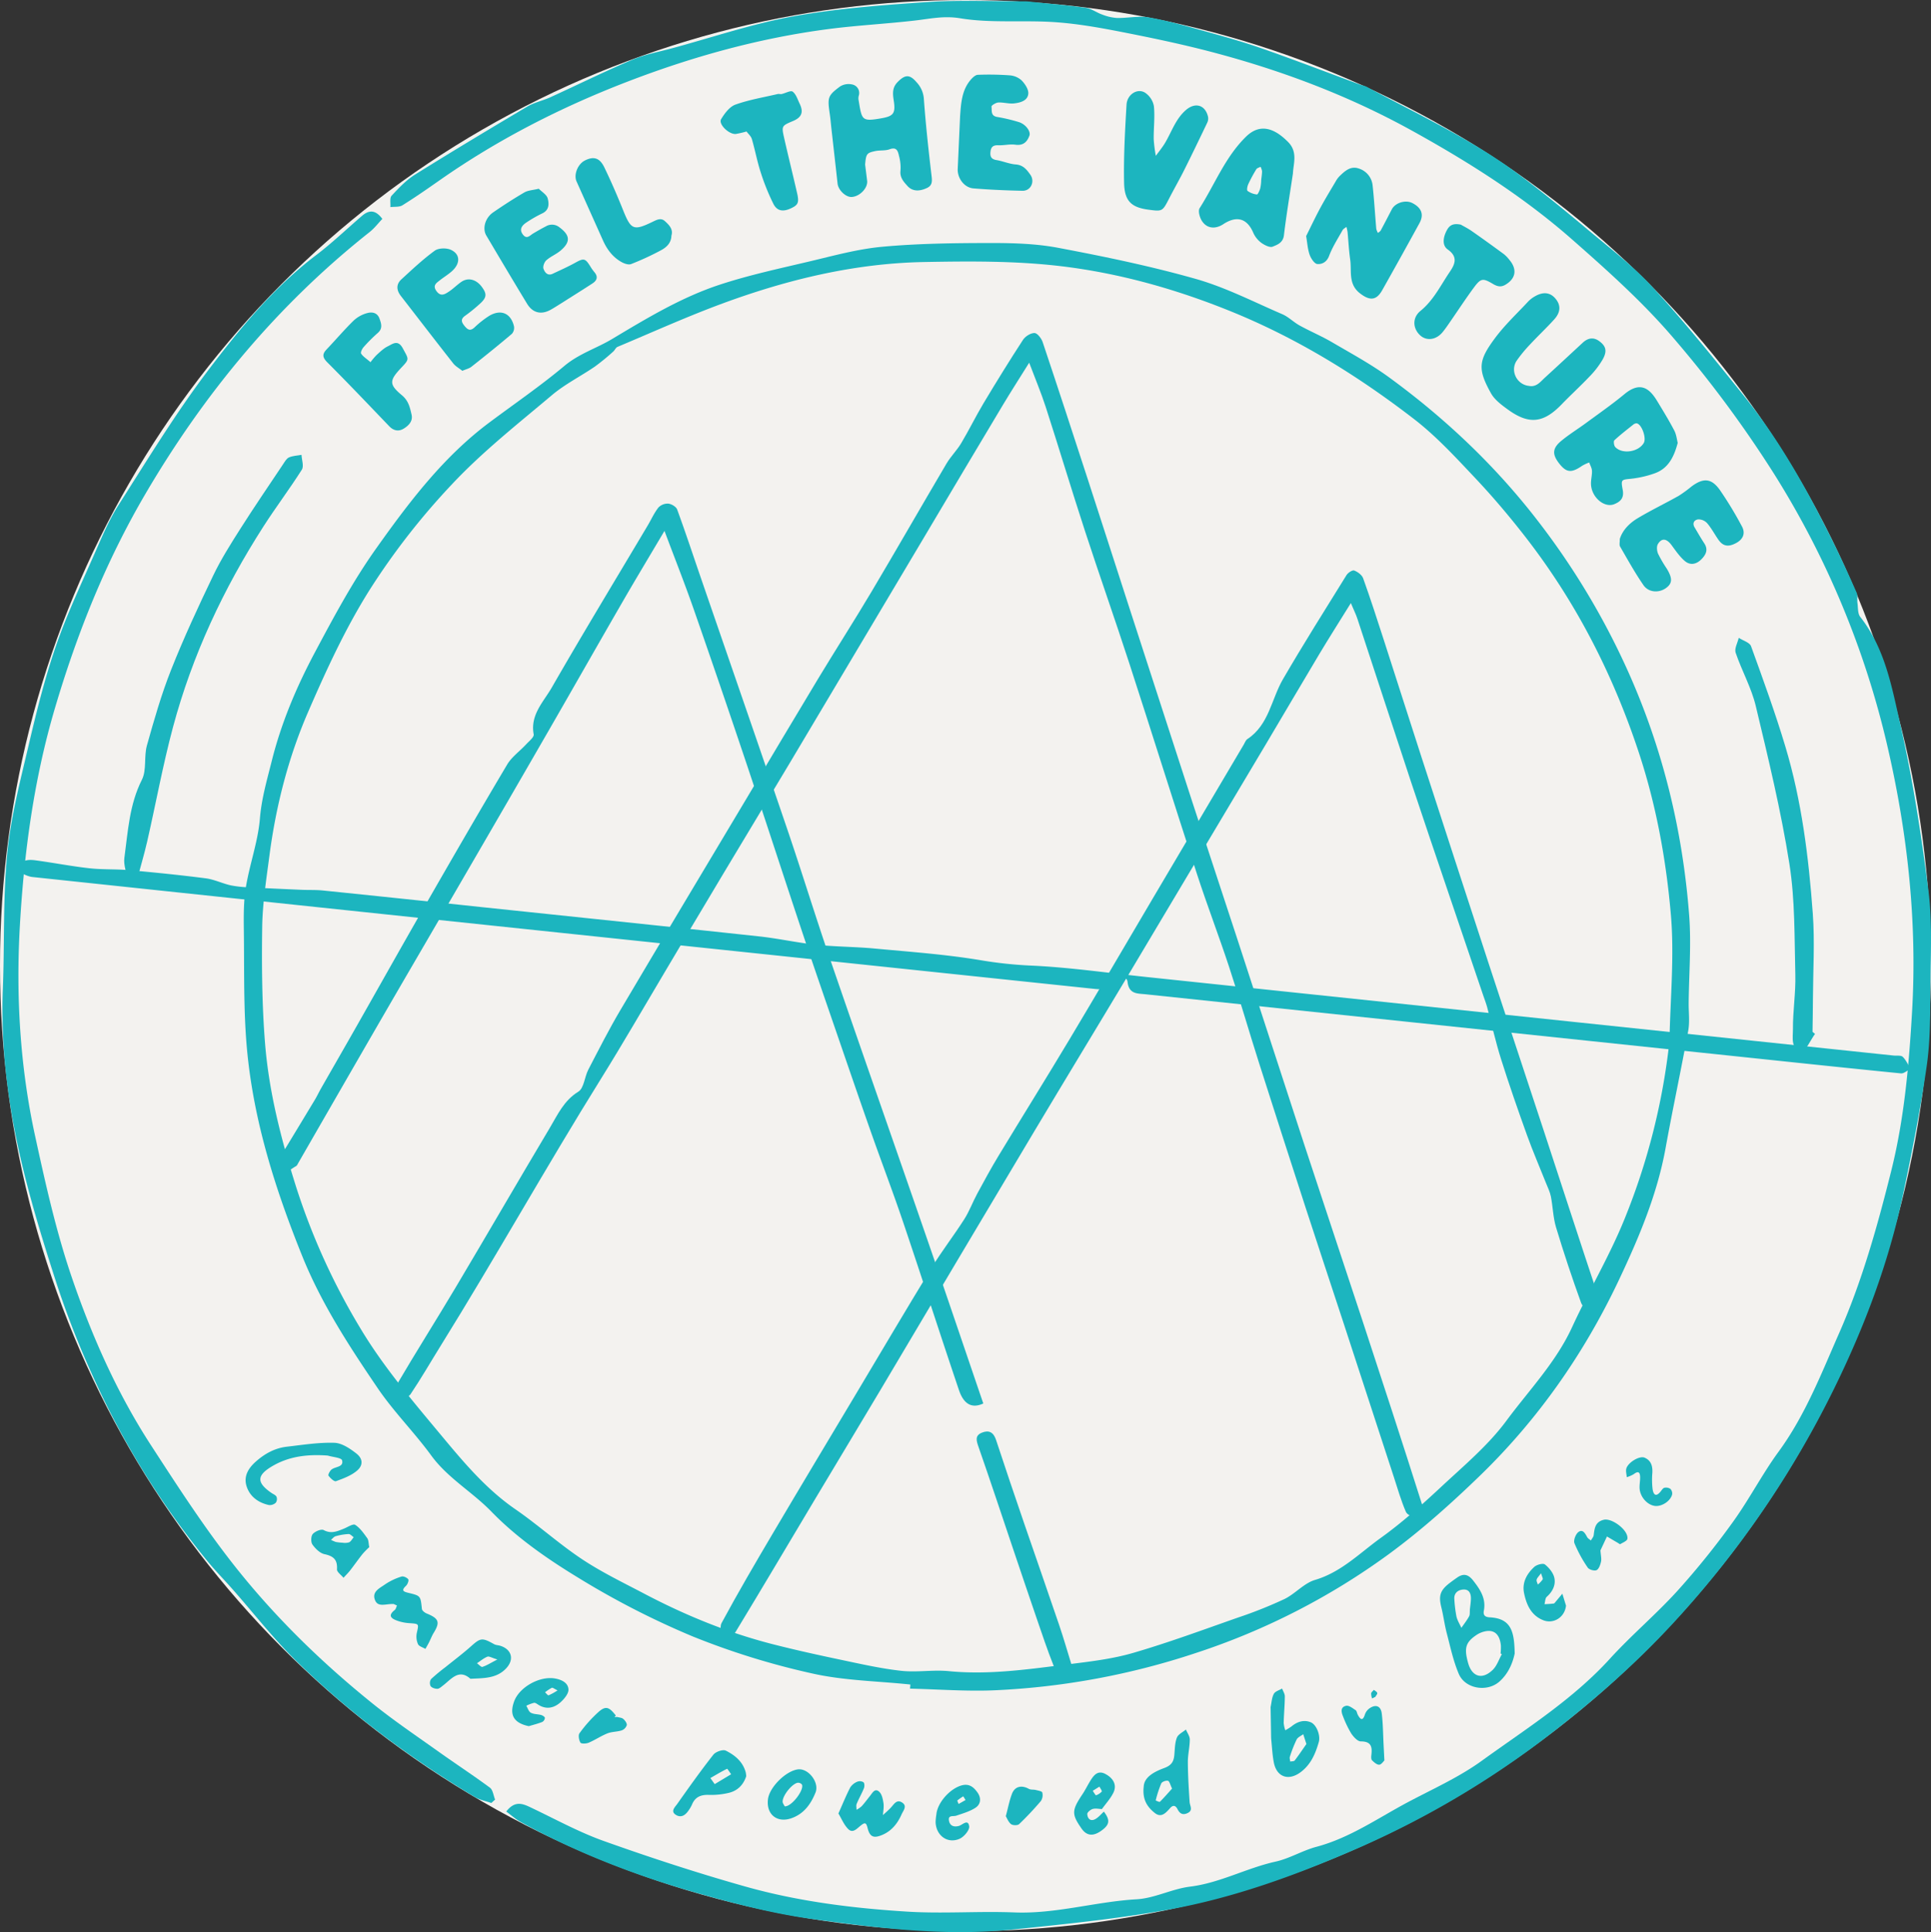
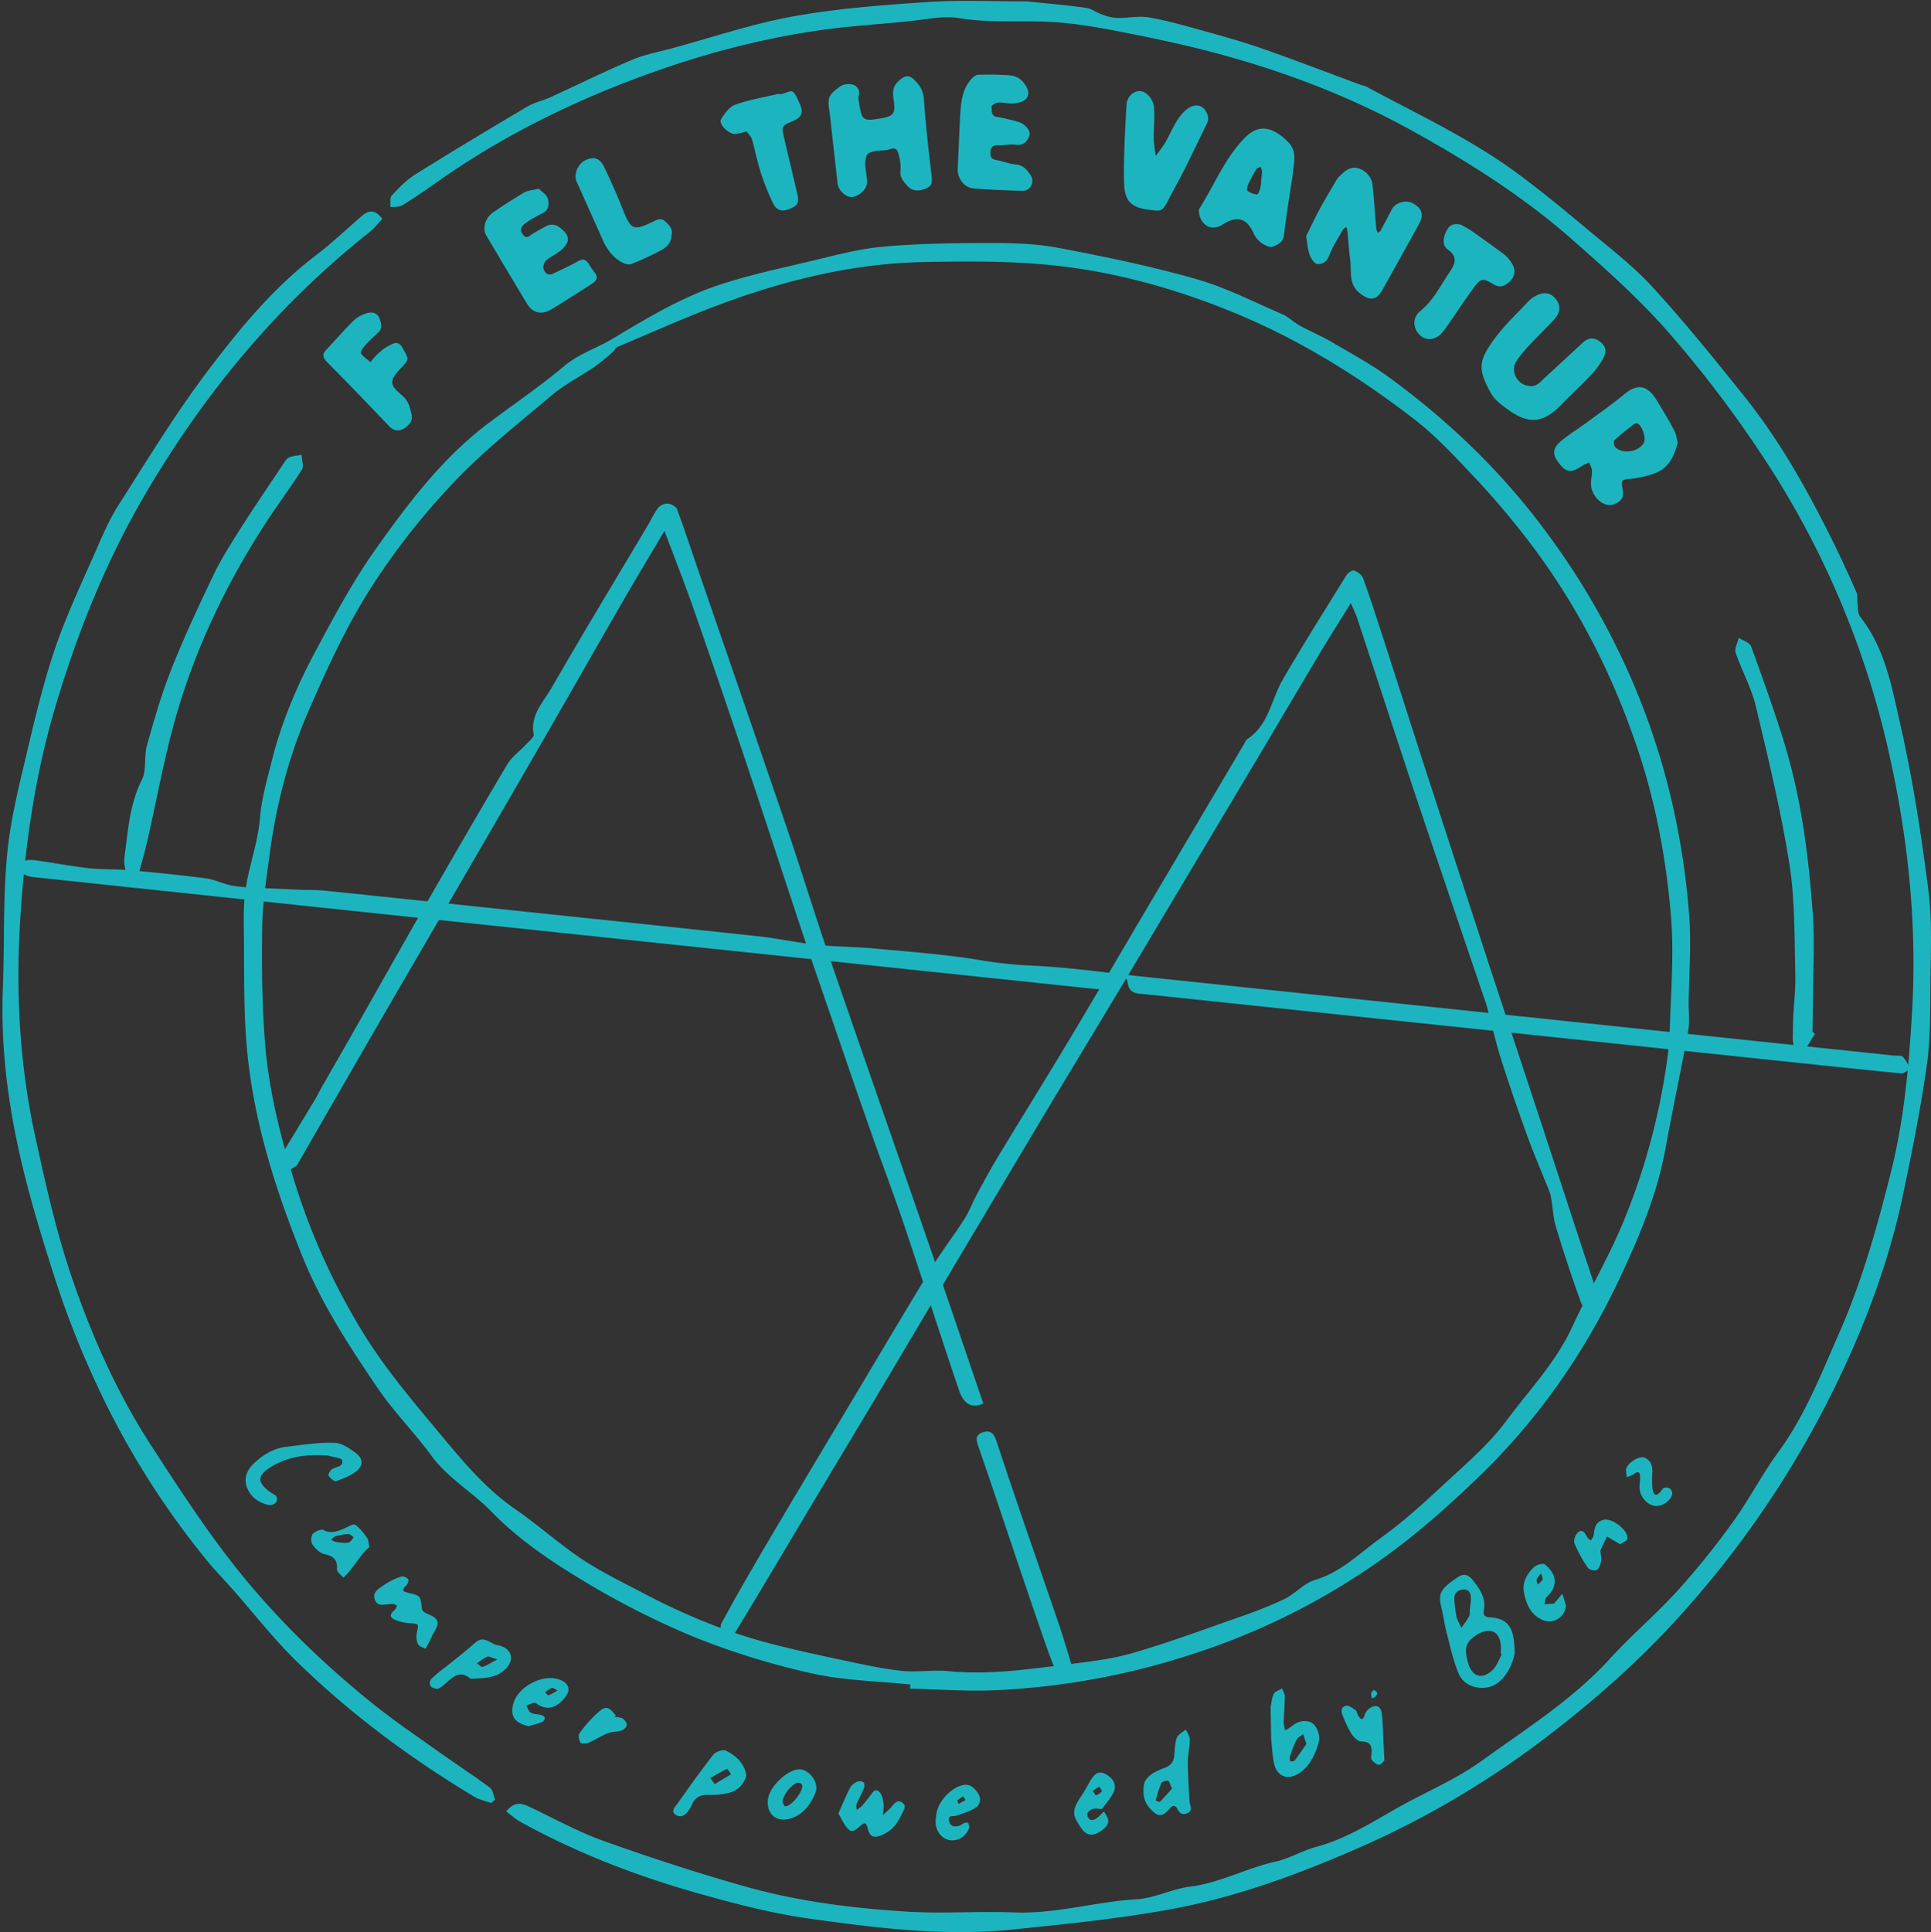
<svg xmlns="http://www.w3.org/2000/svg" id="Ebene_1" data-name="Ebene 1" viewBox="0 0 1100 1100.5">
  <rect x="0" y="0" width="1100" height="1100.5" fill="#333333" stroke="none" />
  <defs>
    <style>.cls-1{fill:none;}.cls-2{fill:#f3f2ef;}.cls-3{clip-path:url(#clip-path);}.cls-4{fill:#1cb5bf;}</style>
    <clipPath id="clip-path" transform="translate(-1 -1.5)">
      <rect class="cls-1" x="2.395" y="2" width="1098.605" height="1100" />
    </clipPath>
  </defs>
-   <circle class="cls-2" cx="550" cy="550" r="550" />
  <g class="cls-3">
    <path class="cls-4" d="M952.024,594.491c.43-23.959,2.843-48.086.807-71.833-2.708-31.552-8.4-62.807-18.494-93.194-14.757-44.408-35.766-85.333-64.459-122.236-9.023-11.6-18.552-22.879-28.642-33.561-11.038-11.688-22.066-23.71-34.729-33.475-32.074-24.735-66.38-45.927-104.146-61.268-31.365-12.742-63.822-21.879-97.22-25.838-25.661-3.039-51.837-2.828-77.755-2.346-39.452.736-77.506,9.9-114.395,23.465-20.361,7.486-40.179,16.453-60.2,24.857-1.034.432-1.574,1.932-2.515,2.732a130.236,130.236,0,0,1-10.422,8.517c-8.09,5.539-17.036,10-24.476,16.279-19.337,16.3-39.388,32.1-56.643,50.453a401.407,401.407,0,0,0-47.175,60.442c-13.8,21.935-24.783,45.85-35.119,69.711-11.3,26.081-18.309,53.676-22,81.953-1.758,13.461-3.9,26.986-4.088,40.5-.3,22.058-.123,44.213,1.64,66.184,2.233,27.786,9.192,54.7,17.583,81.364a379.036,379.036,0,0,0,37.045,81.442c12.789,21.278,29.172,40.535,45.141,59.709,12.9,15.487,25.854,31.116,42.82,42.807,13,8.959,24.8,19.684,37.931,28.415,11.234,7.465,23.523,13.378,35.5,19.68,23.348,12.283,47.659,22.241,73.255,28.786,12.893,3.294,25.906,6.158,38.931,8.9,11.329,2.383,22.683,4.968,34.162,6.238,8.931.991,18.15-.687,27.105.193,22.984,2.264,45.565-1.119,68.18-3.922,12.381-1.534,24.959-3.006,36.873-6.474,20.181-5.88,39.95-13.194,59.8-20.159a250.269,250.269,0,0,0,26.3-10.48c6.177-2.987,11.164-9.059,17.515-10.936,14.948-4.423,25.422-15.3,37.367-23.876,12.225-8.78,23.542-18.941,34.576-29.224,12.878-12,26.691-23.557,37.051-37.563,12.866-17.39,28.157-33.181,37.41-53.275,9.606-20.861,21.465-40.759,30.037-62.007a376.588,376.588,0,0,0,25.446-100.961M519.6,960.98c-18.729-1.969-37.854-2.205-56.093-6.339a428.41,428.41,0,0,1-68.088-21.128,471.874,471.874,0,0,1-65.45-33.625c-17.5-10.657-34.831-22.744-48.994-37.342C270,851.232,256.062,843.43,246.628,830.5c-9.593-13.148-21.29-24.8-30.417-38.235-16.23-23.888-32.074-48.141-42.964-75.127-15.338-38-27.759-76.939-31.543-117.9-2.073-22.431-1.491-45.12-1.8-67.695-.114-8.321-.157-16.782,1.2-24.943,2.165-13.077,6.885-25.845,7.958-38.953.933-11.393,4.036-21.91,6.754-32.763,5.452-21.787,14.15-42.28,24.624-61.921,10.7-20.076,21.529-40.317,34.658-58.813,18.718-26.369,38.321-52.361,64.7-72.035,14.307-10.673,29.077-20.8,42.746-32.233,8.3-6.947,18.272-9.986,27.1-15.27,19.8-11.848,39.517-23.787,61.451-30.991,16.54-5.432,33.678-9.118,50.653-13.127,13.813-3.263,27.666-7.13,41.712-8.43,20.19-1.865,40.575-2.113,60.878-2.147,13.133-.022,26.513.288,39.354,2.714,26.339,4.978,52.69,10.421,78.451,17.724,16.969,4.808,32.972,13.077,49.282,20.088,3.564,1.533,6.456,4.557,9.9,6.449,6.066,3.337,12.5,6.039,18.463,9.529,10.988,6.431,22.265,12.541,32.518,20.021,31.5,22.989,59.7,49.554,83.692,80.407a424.03,424.03,0,0,1,52.131,86.41c20.024,44.436,31.374,91.04,35.1,139.439,1.279,16.592-.105,33.389-.27,50.094-.049,5.285.671,10.707-.261,15.832-4.051,22.277-8.842,44.423-12.872,66.7-4.784,26.452-15.129,50.914-26.476,74.958-19.8,41.952-46.056,79.58-79.393,111.846-16.358,15.835-33.5,31.148-51.836,44.6a393.571,393.571,0,0,1-109.687,56.228,422.764,422.764,0,0,1-114.582,21.3c-16.1.718-32.285-.561-48.432-.932q.087-1.174.174-2.35" transform="translate(-1 -1.5)" />
    <path class="cls-4" d="M73.933,503.093c-.763-4.318-2.646-8.789-2.085-12.93,2.049-15.067,2.812-30.346,9.98-44.519,2.812-5.566,1.091-13.236,2.861-19.548,4.085-14.565,8.268-29.191,13.838-43.225,7.2-18.162,15.463-35.934,23.921-53.56,4.46-9.292,10.038-18.091,15.58-26.813,7.839-12.338,16.1-24.41,24.219-36.564.96-1.438,1.951-3.266,3.377-3.9,2.171-.954,4.735-1.015,7.131-1.457.134,2.85,1.45,6.45.2,8.422-6.937,10.946-14.785,21.315-21.793,32.221-22.836,35.545-40.63,73.492-51.588,114.336-5.763,21.487-9.747,43.449-14.709,65.156-1.736,7.591-3.987,15.065-6,22.591q-2.466-.105-4.932-.215" transform="translate(-1 -1.5)" />
    <path class="cls-4" d="M1034.93,590.383c-2.5,3.441-5.41,10.014-7.422,9.75-6.671-.874-5.125-7.839-5.156-12.372-.076-10.354,1.632-20.732,1.365-31.067-.549-21.1-.107-42.464-3.386-63.2-4.778-30.23-12.037-60.1-19.158-89.9-2.491-10.415-7.987-20.082-11.455-30.313-.8-2.353,1.1-5.616,1.763-8.462,2.411,1.555,6.229,2.6,7.008,4.745,6.87,18.944,13.77,37.915,19.567,57.209,9.305,30.985,13.264,63.012,15.613,95.144,1.175,16.046.147,32.252.077,48.383-.028,6.309-.153,12.614-.233,18.923q.708.585,1.417,1.159" transform="translate(-1 -1.5)" />
    <path class="cls-4" d="M493.81,95.213c.285,2.285.733,5.763,1.153,9.244.491,4.054-4.073,8.891-8.688,9.234-3.414.258-7.738-3.855-8.149-7.609-1.141-10.452-2.337-20.9-3.512-31.346-.306-2.736-.521-5.484-.92-8.207-1.389-9.5-1.23-10.514,5.864-15.789a9.191,9.191,0,0,1,6.729-1.159,4.944,4.944,0,0,1,3.938,6.348,6.1,6.1,0,0,0-.178,2.276c1.953,11.578,1.589,12.654,12.767,10.719,7.036-1.218,8.468-2.668,7.318-10.087-.6-3.907-.963-7.336,2.125-10.523,4.294-4.431,6.977-4.554,10.866.031a15.3,15.3,0,0,1,4.153,9.372c1.055,14.734,2.668,29.433,4.41,44.108.368,3.11.353,5.367-2.7,6.781-4.57,2.119-8.385,1.8-11.05-1.177-2.177-2.433-4.392-4.782-3.981-8.646a24.566,24.566,0,0,0-.766-8.2c-.614-2.542-1.065-5.664-5.426-4.057-2.5.923-5.48.46-8.158,1.024-4.891,1.034-5.244,1.592-5.793,7.661" transform="translate(-1 -1.5)" />
    <path class="cls-4" d="M745.062,135.95c2.625-5.251,5.186-10.695,8.035-15.985,2.745-5.091,5.772-10.032,8.713-15.012a14.193,14.193,0,0,1,2.205-3.058c3.15-3.03,6.456-6.161,11.335-4.306a11.248,11.248,0,0,1,7.572,9.566c.9,8.213,1.362,16.472,2.08,24.707a8.352,8.352,0,0,0,.966,2.327c.54-.481,1.267-.861,1.589-1.463,2.146-3.968,4.213-7.98,6.29-11.985,1.959-3.781,7.839-5.582,11.731-3.57,5.238,2.7,6.7,6.539,4.014,11.449q-10.5,19.183-21.238,38.229c-3.407,6.017-7.207,5.916-12.59,1.769-6.915-5.327-4.661-12.7-5.63-19.358-.755-5.192-.985-10.461-1.5-15.693a22.63,22.63,0,0,0-.647-2.837c-.745.622-1.754,1.1-2.2,1.892-2.684,4.821-5.744,9.526-7.67,14.651-1.35,3.591-4.1,4.833-6.7,4.612-1.647-.138-3.647-3.189-4.389-5.321-1.138-3.257-1.331-6.848-1.978-10.614" transform="translate(-1 -1.5)" />
    <path class="cls-4" d="M933.145,242.61a4.353,4.353,0,0,0-1.407.469c-3.757,3-7.585,5.931-11.1,9.195-.58.536-.261,3.067.5,3.858,4.024,4.223,13.059,2.864,16.187-2.227,1.794-2.916-1.263-11.191-4.174-11.295m23.569,11.133c-2.2,8.375-5.6,14.748-13.3,17.42a59.208,59.208,0,0,1-13.135,3.011c-5.619.586-6.036.307-4.907,6.312.852,4.539-1.068,6.627-4.735,8.155-5.671,2.361-13.053-3.822-13.329-11.381-.092-2.525.665-5.082.555-7.6-.071-1.6-1.024-3.159-1.579-4.735a25.088,25.088,0,0,0-3.938,1.83c-6.134,4.245-9,4.024-13.084-1.171-4.112-5.235-4.036-8.7,1.117-12.973,4.459-3.7,9.452-6.753,14.135-10.2,7.342-5.407,14.853-10.618,21.867-16.43,8.958-7.425,14.221-3.278,18.493,3.739,3.4,5.578,6.812,11.163,9.848,16.938,1.236,2.352,1.5,5.22,1.993,7.082" transform="translate(-1 -1.5)" />
    <path class="cls-4" d="M872.02,221.314c4.227.791,6.447-2.34,9.014-4.689,7.216-6.6,14.381-13.261,21.557-19.907,2.993-2.773,6.232-3.334,9.575-.8,3.791,2.871,4.444,5.68,1.7,10.5a49.909,49.909,0,0,1-7.278,9.434c-5.2,5.484-10.808,10.593-16.061,16.034-10.262,10.614-18.49,11.6-30.479,2.932-3.625-2.623-7.615-5.567-9.713-9.327-7.75-13.887-7.148-18.757,2.466-31.626,5.536-7.409,12.409-13.828,18.742-20.634a16.4,16.4,0,0,1,3.6-2.812c4.693-2.8,8.671-2.466,11.655.856,3.4,3.781,3.416,7.915-.457,12.188-4.4,4.851-9.2,9.344-13.657,14.144a78.2,78.2,0,0,0-7.677,9.3c-3.907,5.8.08,13.727,7.014,14.4" transform="translate(-1 -1.5)" />
    <path class="cls-4" d="M719.449,104.275a.051.051,0,0,1-.021,0c.184-1.754.488-3.505.5-5.26a8.213,8.213,0,0,0-.844-2.518c-.828.458-2,.709-2.422,1.408a83.483,83.483,0,0,0-4.6,8.551c-.524,1.144-.926,3.373-.383,3.781a10.927,10.927,0,0,0,5.321,2.03c.537.053,1.527-2.189,1.911-3.5a25.208,25.208,0,0,0,.533-4.493m18.083-4.017c-1.831,12.279-3.766,23.737-5.134,35.26-.509,4.263-3.776,5.406-6.428,6.477-1.663.668-4.72-.917-6.573-2.279a14.427,14.427,0,0,1-4.49-5.71c-3.49-8.091-9.372-9.857-17.07-4.806-4.705,3.085-9.612,2.45-12.356-2.193-1.138-1.929-2.061-5.425-1.1-6.94,8.7-13.63,14.524-29.065,26.43-40.722,8.925-8.738,17.619-3.4,24,3.069,5.588,5.668,2.969,12.265,2.715,17.844" transform="translate(-1 -1.5)" />
-     <path class="cls-4" d="M264.37,212.712c-1.843-1.469-3.868-2.551-5.168-4.2-10.022-12.752-19.9-25.621-29.841-38.435-2.561-3.293-2.794-6.639.316-9.488,6.143-5.634,12.243-11.388,18.954-16.283,2.14-1.561,6.649-1.677,9.194-.521,5.382,2.454,5.5,7.652.81,12-2.169,2-4.772,3.533-7.1,5.382-1.972,1.564-4.226,2.92-1.9,6.131,2.445,3.377,4.819,1.791,7.082.3,2.481-1.637,4.594-3.824,7.045-5.52,3.879-2.681,8.489-1.5,11.675,2.782,3.153,4.238,2.871,6.271-1.607,10.154a90.481,90.481,0,0,1-7.71,6.223c-2.95,2.039-2.288,3.757-.347,6.094,1.8,2.159,3.2,2.769,5.5.69a54.625,54.625,0,0,1,8.376-6.6c6.668-3.975,12.366-1.552,14.138,5.916a5.134,5.134,0,0,1-1.171,4.293c-7.566,6.407-15.292,12.624-23.069,18.77-1.285,1.015-3.073,1.4-5.183,2.315" transform="translate(-1 -1.5)" />
-     <path class="cls-4" d="M923.713,308.523c1.622-5.18,5.6-9.118,10.378-11.964,7.55-4.5,15.5-8.324,23.17-12.633a73.274,73.274,0,0,0,7.367-5.37c6.695-4.965,11.274-4.732,16.083,2.012a211.151,211.151,0,0,1,12.528,20.662c2.2,3.99.757,7.4-3.171,9.535-4.521,2.453-7.56,1.926-10.225-1.92-2.156-3.113-3.944-6.511-6.38-9.37a6.757,6.757,0,0,0-5.081-2.134c-2.08.23-3.555,2.018-2.064,4.517,1.812,3.034,3.548,6.119,5.492,9.063,2.374,3.6,1.092,6.376-1.551,9.084-2.938,3.009-6.462,3.625-9.511,1.028-2.966-2.531-5.235-5.929-7.593-9.106-2.736-3.68-5.536-4.143-7.714-.555-.822,1.352-.613,3.886.068,5.477a70.88,70.88,0,0,0,4.937,8.489c3.4,5.6,3.285,8.462-.475,11.149-4,2.852-9.86,2.536-12.773-1.7-4.846-7.038-9.014-14.549-13.3-21.958-.556-.96-.139-2.481-.184-4.3" transform="translate(-1 -1.5)" />
    <path class="cls-4" d="M307.92,109c1.733,1.778,4.5,3.355,5.079,5.52.779,2.923.954,6.591-3.009,8.48a73.415,73.415,0,0,0-9.145,5.238c-2.475,1.653-4.3,3.907-1.9,6.953,2.2,2.8,3.94.38,5.8-.718,2.386-1.4,4.781-2.812,7.256-4.057a6.688,6.688,0,0,1,7.689.57c6.076,4.493,6.474,8.274.641,13.249-2.469,2.1-5.674,3.355-8.094,5.5-1.153,1.021-2.091,3.518-1.637,4.833.668,1.932,2.26,4.273,5.229,2.868,4.309-2.036,8.679-3.972,12.847-6.278,4.919-2.72,5.7-2.628,8.753,2.334a26.428,26.428,0,0,0,2.217,3.088c2.193,2.6,1.386,4.714-1.135,6.349-6.124,3.974-12.313,7.851-18.484,11.755-1.7,1.074-3.395,2.147-5.14,3.141-5.456,3.115-10.378,2.048-13.644-3.325-7.833-12.887-15.522-25.86-23.21-38.836-2.359-3.981-.684-10.047,3.885-13.191,5.806-3.993,11.731-7.836,17.816-11.378,2.055-1.193,4.76-1.263,8.179-2.094" transform="translate(-1 -1.5)" />
    <path class="cls-4" d="M547.934,67.437c.537-7.336.976-14.666,6.107-20.591,1.042-1.2,2.625-2.689,4-2.735a161.691,161.691,0,0,1,18.088.3,11.351,11.351,0,0,1,6.772,2.819c1.941,1.981,4.042,5.094,3.874,7.563-.286,4.085-4.536,5.186-8.017,5.6-2.966.352-6.076-.669-9.091-.506-1.4.076-3.959,1.7-3.867,2.315.322,2.178-.6,5.281,3.217,5.913a94.387,94.387,0,0,1,12.433,2.947c3.76,1.169,6.855,5.257,5.969,7.686-1.31,3.588-3.527,5.8-8.011,5.177-3.165-.445-6.5.457-9.734.322-2.889-.123-4.153.9-4.447,3.745-.286,2.757.49,4.195,3.438,4.689,3.7.619,7.277,2.223,10.973,2.493,4.214.313,6.272,2.975,8.308,5.858,2.733,3.87.258,9.219-4.444,9.13-9.323-.178-18.659-.6-27.958-1.349-5.25-.427-9.213-5.8-8.976-11.127q.675-15.126,1.361-30.249" transform="translate(-1 -1.5)" />
    <path class="cls-4" d="M655.274,120.938c-9.617-1.273-13.705-4.738-13.929-15.23-.319-14.841.518-29.728,1.389-44.562.346-5.9,6.2-9.553,10.553-6.848a11.8,11.8,0,0,1,5.036,7.658c.635,6.207-.193,12.549-.107,18.836a81.262,81.262,0,0,0,1.2,9.474c1.766-2.447,3.726-4.784,5.263-7.37,3.8-6.391,6.057-13.746,11.973-18.8,5.3-4.526,10.982-2.791,12.522,3.963a5.488,5.488,0,0,1-.47,3.33c-4.315,9.035-8.66,18.055-13.138,27.01-2.7,5.386-5.708,10.612-8.465,15.967-3.913,7.6-3.867,7.624-11.826,6.572" transform="translate(-1 -1.5)" />
    <path class="cls-4" d="M212.064,207.8a38.554,38.554,0,0,1,3.49-4.122c1.988-1.8,3.993-3.769,6.355-4.919,2.837-1.386,5.793-4.017,8.584,1.2,3.334,6.226,3.883,5.932-.742,10.823-6.956,7.355-7.312,9.6.175,15.822,3.827,3.184,4.594,7,5.526,11.053.868,3.776-1.7,6.275-4.487,7.987-2.812,1.723-5.719,1.251-8.2-1.331-11.669-12.167-23.286-24.391-35.2-36.312-2.794-2.8-3.2-4.668-.512-7.49,5.183-5.443,10.053-11.2,15.429-16.444a18.23,18.23,0,0,1,7.842-4.276c2.6-.683,5.606-.291,6.855,3.175,1.079,2.984,1.923,5.676-1.046,8.243a88.447,88.447,0,0,0-8,8c-.858.963-1.849,2.987-1.417,3.689.991,1.608,2.819,2.7,5.346,4.9" transform="translate(-1 -1.5)" />
    <path class="cls-4" d="M426.258,76.393A56.992,56.992,0,0,1,420.22,77.8c-3.9.426-10.139-5.594-8.428-8.425,1.981-3.281,4.827-7.1,8.155-8.29,7.744-2.775,16-4.134,24.059-6.023.718-.166,1.549.153,2.276-.006,2.162-.469,5.156-2.2,6.26-1.362,1.944,1.466,2.812,4.429,3.974,6.839,2.334,4.837,1.178,7.8-3.723,9.873-6.532,2.763-6.655,2.79-5.094,9.716,2.374,10.519,5,20.98,7.394,31.493,1.239,5.429.522,6.76-4.027,8.759-4.088,1.8-7.424,1.316-9.488-2.738A125.261,125.261,0,0,1,434.3,99.548c-2.009-6.18-3.18-12.626-5.008-18.87-.476-1.623-2.04-2.926-3.037-4.285" transform="translate(-1 -1.5)" />
    <path class="cls-4" d="M833.139,129.438c1.515.877,3.99,2.1,6.229,3.656,6.174,4.3,12.277,8.713,18.343,13.172a19.443,19.443,0,0,1,3.144,3.278c4.523,5.367,3.643,10.676-2.362,14.175-2.4,1.4-4.444,1.037-6.974-.466-5.971-3.548-6.989-3.291-11.123,2.316-4.6,6.244-8.836,12.755-13.258,19.131-1.427,2.061-2.828,4.153-4.429,6.075-3.7,4.435-9.216,5.07-12.844,1.6-4.144-3.965-4.367-9.982.316-13.791,7.44-6.051,11.458-14.513,16.631-22.14,2.822-4.162,5.058-8.532-1.082-12.829-3.4-2.377-2.653-7.1-.448-11.111,1.6-2.9,3.7-3.871,7.857-3.064" transform="translate(-1 -1.5)" />
    <path class="cls-4" d="M383.468,135.732c-.116,4.275-2.889,6.676-5.907,8.305a156.208,156.208,0,0,1-17.067,7.879c-1.444.57-3.815-.255-5.382-1.123-5-2.769-8.3-7.161-10.615-12.325q-7.539-16.824-15.073-33.644c-1.709-3.831.69-9.823,4.677-11.863,5.02-2.567,8.492-1.641,11.154,3.867,3.815,7.9,7.321,15.976,10.59,24.125,4.588,11.442,5.931,12.206,16.969,6.857,2.481-1.2,4.72-2.358,6.925-.374,2.435,2.19,4.867,4.656,3.729,8.3" transform="translate(-1 -1.5)" />
    <path class="cls-4" d="M838.335,918.443a.121.121,0,0,1-.037-.007c.212-2.008.528-4.017.607-6.035.129-3.15-.929-5.858-4.554-5.508-2.913.279-5.2,2.073-4.873,5.584a75.479,75.479,0,0,0,1.187,9.738c.515,2.257,1.849,4.33,2.818,6.486,1.484-2.162,3.128-4.238,4.383-6.526.561-1.021.337-2.475.469-3.732m18.187,25.283c-.237-.141-.473-.285-.709-.426a31.648,31.648,0,0,0,.172-4.533c-.371-3.708-1.73-7.45-5.536-8.186-2.536-.493-5.931.571-8.2,2.07-6.48,4.291-7.274,7.649-4.94,16.037,2.211,7.956,8.084,9.777,14.086,3.892,2.346-2.3,3.453-5.864,5.125-8.854m7.33-.42c-1.23,5.809-3.776,11.6-8.655,15.954-7.008,6.25-19.533,4.223-23.18-4.309-3.146-7.367-4.815-15.39-6.863-23.2-1.279-4.867-1.89-9.906-3.1-14.795-1.61-6.538-.693-9.6,4.714-13.761,1.411-1.082,2.852-2.122,4.312-3.134,3.557-2.478,6.265-1.914,9.066,1.631,4.06,5.147,7.483,10.333,6.136,17.236-.579,2.987,1.23,3.671,3.353,3.785,12.381.659,13.985,8.259,14.212,20.588" transform="translate(-1 -1.5)" />
    <path class="cls-4" d="M187.121,830.536c-10.8-.721-21.208.362-30.835,5.965-9.038,5.263-9.317,9.357-.736,15.3,1.034.717,2.481,1.245,2.966,2.235a3.645,3.645,0,0,1-.417,3.4,5.076,5.076,0,0,1-3.877,1.325c-6.072-1.318-10.9-4.824-12.767-10.743-1.77-5.612.954-10.2,5.327-14.062,5.116-4.514,10.814-7.642,17.558-8.421,9.023-1.043,18.107-2.506,27.114-2.236,4.282.126,8.91,3.263,12.553,6.1,3.806,2.963,3.935,6.787.3,9.829-3.331,2.791-7.754,4.441-11.931,5.938-.981.349-3.214-1.727-4.241-3.144-.377-.518.77-2.748,1.754-3.52,2.181-1.715,7.017-1.292,5.971-5.239-.4-1.481-5.189-1.8-7.983-2.64a4.235,4.235,0,0,0-.754-.086" transform="translate(-1 -1.5)" />
    <path class="cls-4" d="M745.2,994.868c-.8-2.484-1.307-4.036-1.81-5.591-1.285.991-3.088,1.721-3.757,3.03a74.917,74.917,0,0,0-3.845,9.784c-.28.809.1,1.846.184,2.778.874-.19,2.143-.076,2.56-.619,2.368-3.089,4.536-6.333,6.668-9.382m-20.4-21.06c.6-2.708.693-5.413,1.856-7.535.782-1.43,3.076-2.031,4.692-3,.546,1.484,1.567,2.972,1.555,4.453-.034,5.048-.519,10.093-.644,15.141a17.58,17.58,0,0,0,.911,4.165,29.022,29.022,0,0,0,3.52-2.171c3.267-2.711,7.036-3.966,10.946-2.389,3.3,1.328,5.7,7.489,4.613,11.292-1.9,6.615-4.521,12.838-10.406,17.193-6.846,5.063-13.6,2.769-15.212-5.619-.807-4.2-1.015-8.526-1.448-12.8-.125-1.254-.1-2.524-.125-3.787-.092-5.042-.175-10.087-.258-14.942" transform="translate(-1 -1.5)" />
    <path class="cls-4" d="M668.678,1020.248c-1.065-2.16-1.466-4.208-2.343-4.438-1.117-.292-3.374.54-3.816,1.5a64.008,64.008,0,0,0-3.162,9.67c-.015.059,2.1,1.08,2.377.8,2.42-2.392,4.643-4.981,6.944-7.532m-16.151-1.151c.255-5.483,6.162-8.513,11.655-10.54,4.253-1.571,5.446-3.742,5.79-7.545.3-3.288.279-6.769,1.435-9.759.745-1.923,3.368-3.116,5.149-4.637.783,1.9,2.224,3.8,2.215,5.692-.019,4.3-1.135,8.606-1.11,12.9.043,7.556.515,15.113,1.006,22.655.153,2.364,2.26,4.879-1.4,6.455-2.791,1.2-4.318-.049-5.493-2.349-1.055-2.064-2.462-2.524-4.1-.717-2.46,2.708-5.073,5.952-8.894,2.855-3.956-3.211-7.146-7.269-6.257-15.013" transform="translate(-1 -1.5)" />
    <path class="cls-4" d="M478.6,1034.437c2.545-5.7,4.44-10.394,6.765-14.869a8.666,8.666,0,0,1,4.027-3.238,3.9,3.9,0,0,1,3.5.331c.623.549.647,2.38.252,3.367-1.224,3.04-2.883,5.9-4.141,8.934-.4.966-.073,2.236-.079,3.368a15.382,15.382,0,0,0,2.932-2.028c1.7-1.877,3.2-3.928,4.778-5.91,1.38-1.732,2.788-4.612,5.25-2.3,1.525,1.433,2.058,4.239,2.4,6.521.325,2.186-.175,4.5-.31,6.75,1.573-1.485,3.251-2.874,4.692-4.478,1.7-1.892,3.221-4.594,6.165-2.726,3.174,2.012.711,4.615-.209,6.716-2.3,5.235-5.71,9.575-11.2,11.832-4.769,1.96-6.941,1.135-8.229-4.094-.806-3.282-1.659-3.018-3.818-1.353-2.11,1.629-4.5,4.714-7.176,2.058-2.512-2.5-3.914-6.109-5.594-8.884" transform="translate(-1 -1.5)" />
    <path class="cls-4" d="M408.12,1017.72c3.4-2.043,6.391-3.837,9.375-5.631-.8-1.083-2.107-3.2-2.328-3.1-3.251,1.583-6.354,3.463-9.492,5.272.558.785,1.114,1.574,2.445,3.454m17.959-4.5c-1.637,5.027-5.023,8.339-10.016,9.5a43.291,43.291,0,0,1-11.249,1.134c-4.613-.168-7.864,1.184-9.652,5.588a18.974,18.974,0,0,1-1.917,3.27c-1.7,2.56-4.1,4.33-7.017,2.643-3.551-2.051-.721-4.533.543-6.324,6.7-9.482,13.421-18.956,20.591-28.074,1.334-1.7,5.435-3.134,7.082-2.319,5.158,2.558,9.731,6.281,11.359,12.363a15.87,15.87,0,0,1,.276,2.214" transform="translate(-1 -1.5)" />
    <path class="cls-4" d="M225.237,915.111c-4.735-.129-9.032,2.128-10.691-2.432-1.715-4.711,2.88-6.624,5.759-8.71a35.679,35.679,0,0,1,9.373-4.475c1.058-.365,3.149.562,3.876,1.552.46.632-.365,2.859-1.251,3.69-3.079,2.889-1.239,3.407,1.527,4.076,6.84,1.653,6.729,1.729,7.5,9.108.1.976,1.625,2.159,2.748,2.613,6.94,2.822,7.722,4.929,3.977,11.017-1.042,1.7-1.741,3.609-2.652,5.4-.644,1.27-1.374,2.5-2.064,3.742-1.466-.88-3.635-1.435-4.23-2.72a10.59,10.59,0,0,1-.677-6.361c1.18-5.33,1.38-5.192-4.407-5.594a25.281,25.281,0,0,1-6.588-1.334c-3.273-1.16-5.846-2.77-1.6-6.125.684-.54.883-1.7,1.306-2.57l-1.9-.874" transform="translate(-1 -1.5)" />
    <path class="cls-4" d="M284.329,946.723c-3.2-.96-4.739-1.981-5.695-1.591-2.129.867-3.972,2.444-5.932,3.729,1.055.742,2.374,2.309,3.116,2.073,2.405-.767,4.6-2.2,8.511-4.211M268.97,957.715c-6.591-5.87-10.808.144-15.635,3.855-.991.761-2.122,1.843-3.2,1.856-1.331.012-3.193-.586-3.855-1.571a4.105,4.105,0,0,1,.282-3.965,102.287,102.287,0,0,1,8.164-6.79c4.877-3.944,9.909-7.71,14.583-11.881,5.419-4.834,6.318-5.048,13.142-1.23,1.061.595,2.45.576,3.649.963,6.493,2.1,7.922,7.879,3.2,12.862-5.468,5.778-12.66,5.521-20.336,5.9" transform="translate(-1 -1.5)" />
    <path class="cls-4" d="M196.086,880.206a8.926,8.926,0,0,0,3.628-.163c1.129-.368,1.862-1.929,2.772-2.96-.972-.644-1.965-1.858-2.91-1.821a33.259,33.259,0,0,0-7.379,1.245c-.994.27-1.766,1.365-2.637,2.085a23.977,23.977,0,0,0,2.68,1.178,28.652,28.652,0,0,0,3.846.436m15.279,2.521a48.23,48.23,0,0,0-3.849,3.922c-2.438,3.061-4.674,6.281-7.081,9.369-1.147,1.469-2.5,2.779-3.76,4.162-1.31-1.61-3.809-3.3-3.714-4.818.346-5.487-1.975-7.532-7.112-8.63-2.613-.558-5.211-3.15-6.867-5.493-.969-1.371-.877-4.772.187-5.983,1.328-1.515,4.833-2.988,6.2-2.251,4.3,2.3,7.775.714,11.523-.8,2.174-.88,5.238-2.938,6.44-2.174,2.791,1.778,4.864,4.83,6.882,7.615.8,1.107.69,2.879,1.147,5.085" transform="translate(-1 -1.5)" />
    <path class="cls-4" d="M318.619,964.326c-1.782-.838-2.763-1.693-3.278-1.469a24.421,24.421,0,0,0-3.855,2.557c.69.611,1.6,1.859,2.033,1.712a32.986,32.986,0,0,0,5.1-2.8M302.239,984.7c-8.452-1.766-11.206-6.256-8.379-14.059,2.975-8.2,14.6-14.653,23.342-13.086,3.8.681,7.4,2.435,7.625,6.183.144,2.343-2.31,5.342-4.358,7.213-3.579,3.263-7.913,4.484-12.562,1.705-.865-.515-1.886-1.371-2.7-1.245a20.973,20.973,0,0,0-4.395,1.669c.831,1.367,1.355,3.309,2.573,3.965,1.693.92,3.938.761,5.882,1.3.841.234,2.077,1.016,2.129,1.632a2.928,2.928,0,0,1-1.491,2.328c-2.481.981-5.1,1.622-7.661,2.395" transform="translate(-1 -1.5)" />
    <path class="cls-4" d="M448.014,1030.373c3.975.255,11.237-9.48,9.8-12.424a2.807,2.807,0,0,0-2.42-1.015c-3.254.6-8.563,7.216-8.569,10.716,0,1,.853,2,1.19,2.723m-9.522-4.162c.9-6.784,10.108-15.941,16.981-16.886,6-.825,12.381,7.459,10.1,13.142-2.647,6.581-6.538,12.062-13.519,14.6-8.336,3.036-14.718-2.11-13.558-10.86" transform="translate(-1 -1.5)" />
    <path class="cls-4" d="M547.07,1029.022l3.956-2.254-1.306-2.119a37.378,37.378,0,0,0-3.355,2.361c-.157.129.352,1.049.705,2.012m-12.657,5.925c.623-6.8,7.9-14.825,14.559-16.552,4.238-1.1,6.774,1.126,8.887,4.128,2.236,3.181,1.865,6.7-1.248,8.7-3.238,2.082-7.143,3.186-10.847,4.453-1.724.589-4.711-.506-4.2,2.714.463,2.911,2.549,3.978,5.68,3.128,1.981-.536,5.183-4.183,5.855.184.328,2.123-2.914,6.012-5.42,7.122-6.854,3.03-13.384-1.745-13.709-9.351a31.2,31.2,0,0,1,.445-4.524" transform="translate(-1 -1.5)" />
    <path class="cls-4" d="M878.86,897.587c-1.288,1.807-2.248,2.656-2.515,3.687-.212.813.426,1.846.69,2.782a15.566,15.566,0,0,0,2.742-2.908c.307-.54-.38-1.641-.917-3.561m14.227,18.485c-.776,6.811-7.25,10.528-12.9,8.314-6.971-2.727-9.63-8.854-11-15.466-1.242-6,1.579-11.035,5.848-14.951,1.39-1.273,4.966-2.215,6.018-1.384,2.374,1.877,4.744,4.745,5.379,7.6.9,4.064-.972,7.86-4.309,10.838-.938.838-.892,2.782-1.3,4.22,1.763-.116,3.533-.174,5.281-.395.4-.049.757-.644,1.086-1.031,1.278-1.512,2.542-3.042,3.809-4.563.8,2.616,1.607,5.235,2.091,6.821" transform="translate(-1 -1.5)" />
    <path class="cls-4" d="M623.519,1021.494a17.457,17.457,0,0,0,1.754,2.613,8.086,8.086,0,0,0,3.334-2.134c.3-.39-.831-1.859-1.31-2.837-1.141.711-2.278,1.423-3.778,2.358m6.306,11.878c3.575,4.769,3.339,7.266-1,10.544-4.916,3.714-8.719,3.411-11.746-.938-5.693-8.183-5.588-10.314.524-19.472,1.816-2.714,3.208-5.71,4.99-8.449,1.9-2.926,4.143-5.254,8.139-3.1,4.619,2.481,6.622,6.352,4.5,10.676-1.647,3.349-4.306,6.2-6.514,9.28-1.763-.055-3.646-.506-5.259-.036-1.261.368-3.135,1.923-3.089,2.87.123,2.567,1.8,4.42,4.591,2.88,1.844-1.018,3.26-2.809,4.868-4.251" transform="translate(-1 -1.5)" />
    <path class="cls-4" d="M789.615,1004.248c-.583.519-1.736,2.365-2.953,2.408-1.353.049-2.942-1.374-4.07-2.509-.558-.561-.515-1.941-.4-2.907.54-4.573.1-7.861-5.977-7.858-1.877,0-4.223-2.619-5.521-4.588a60.438,60.438,0,0,1-4.579-9.541c-1.051-2.46-1.714-5.419,1.712-6.152,1.567-.34,3.717,1.377,5.388,2.484.712.472.8,1.813,1.285,2.693,1.549,2.818,2.84,3.579,4.055-.313a7.078,7.078,0,0,1,2.659-3.466c3.53-2.379,6.388-1.3,6.912,3.009.727,5.98.74,12.05,1.055,18.082.132,2.515.252,5.03.436,8.658" transform="translate(-1 -1.5)" />
    <path class="cls-4" d="M912.7,884.584c.2,2.9.693,4.745.331,6.4-.392,1.785-1.2,4.2-2.545,4.849-1.224.591-4.245-.267-5.03-1.445a74.918,74.918,0,0,1-7.566-13.89c-.65-1.65.69-5.174,2.248-6.351,2.469-1.868,3.849.776,4.993,2.867.436.794,1.4,1.3,2.123,1.938.555-1.018,1.465-1.993,1.6-3.063.488-3.874.832-7.5,5.665-8.729,4.711-1.205,14.322,6.033,13.522,10.857-.2,1.208-2.589,2.1-4.048,3.006-.215.135-.871-.418-1.307-.672q-3.142-1.841-6.275-3.686c-1.365,2.91-2.729,5.82-3.711,7.915" transform="translate(-1 -1.5)" />
    <path class="cls-4" d="M943.545,859.231c-4.374-.65-8.407-5.37-8.56-10.225-.064-2.015.347-4.042.322-6.063-.034-2.73-.926-3.865-3.607-1.8a17.5,17.5,0,0,1-4,1.742c-.11-1.671-.7-3.49-.239-4.99,1.055-3.468,7.456-7.3,10.314-6.143,3.794,1.54,4.72,4.852,4.484,8.738a46.409,46.409,0,0,0,.122,9.017c.414,3.036,1.748,5.1,4.631,1.493.626-.782,1.289-1.9,2.1-2.079a4.454,4.454,0,0,1,3.411.61,3.792,3.792,0,0,1,1.018,3.193c-1.009,3.922-6.1,7.09-10,6.511" transform="translate(-1 -1.5)" />
    <path class="cls-4" d="M352.455,979.442c1.215.347,2.7.374,3.573,1.119,1.015.865,2.184,2.466,2.018,3.552a4.755,4.755,0,0,1-2.892,2.99c-2.613.85-5.582.7-8.109,1.7-3.695,1.469-7.05,3.776-10.718,5.33-1.39.589-4.233.675-4.677-.058-.868-1.438-1.362-4.254-.519-5.367a77.617,77.617,0,0,1,11-12.267c4.018-3.435,5.907-2.635,9.679,2.208-.261.3-.521.6-.782.895l1.432-.1" transform="translate(-1 -1.5)" />
-     <path class="cls-4" d="M573.955,1035.985c1.361-5.048,2.091-9.081,3.554-12.835,1.647-4.22,5.5-5,9.6-2.726,1.076.6,2.613.3,3.882.619,1.35.341,3.542.69,3.748,1.463a6.034,6.034,0,0,1-.773,4.794,172.5,172.5,0,0,1-12.439,13.221c-.844.8-3.613.751-4.6-.031-1.527-1.214-2.287-3.4-2.965-4.505" transform="translate(-1 -1.5)" />
    <path class="cls-4" d="M782.621,968.919a8.382,8.382,0,0,1-.543-2.9c.12-.733,1.015-1.337,1.564-2,.675.583,1.733,1.074,1.911,1.782.153.614-.7,1.476-1.1,2.227-.611.294-1.221.592-1.831.886" transform="translate(-1 -1.5)" />
    <path class="cls-4" d="M289.388,1033.312c4.6-5.938,8.756-4.751,13.157-2.681,14.074,6.622,27.792,14.271,42.378,19.472,26.658,9.51,53.619,18.322,80.853,25.995,30.052,8.465,61.08,12.323,92.175,14.249,20.235,1.251,40.633-.356,60.911.451,23.649.935,46.289-6.153,69.659-7.49,10.218-.586,20.1-5.931,30.365-7.2,17.125-2.116,32.178-10.587,48.76-14.252,7.971-1.763,15.3-6.314,23.223-8.424,19.2-5.113,35.232-16.469,52.4-25.572,14.108-7.477,28.915-14.1,41.759-23.388,25.219-18.236,51.8-34.831,73.081-58.2,12.2-13.4,26.194-25.167,38.385-38.576a452.179,452.179,0,0,0,31.644-39.271c9.32-12.9,16.656-27.234,26.047-40.075,15.178-20.748,24.348-44.5,34.527-67.613,13.038-29.6,21.751-60.788,29.614-92.239,7.462-29.832,10.109-60.277,11.884-90.6,2.99-51.1-2.5-101.713-14.12-151.734a505.321,505.321,0,0,0-63.938-153.891A660.086,660.086,0,0,0,954.4,194.163c-17.384-20.407-37.674-38.536-57.882-56.3-27.654-24.317-58.672-43.948-90.918-61.8-36.361-20.128-74.819-34.594-114.845-45.077-17.258-4.517-34.766-8.149-52.282-11.565-12.233-2.386-24.617-4.518-37.029-5.334-17.825-1.171-36.024.7-53.493-2.177-9.222-1.521-16.929.255-25.384,1.239-16.43,1.917-32.994,2.748-49.393,4.876C433.388,23.187,394.92,33.909,357.6,48.332c-37.422,14.467-73.05,32.66-106.028,55.75-7.024,4.92-14.071,9.83-21.346,14.356-1.8,1.117-4.536.727-6.842,1.031.187-2.221-.482-5.235.711-6.517,4.079-4.383,8.348-8.9,13.372-12.035C258.591,87.724,279.951,74.9,301.38,62.21c4.03-2.389,8.863-3.373,13.172-5.336,15.5-7.066,30.785-14.629,46.46-21.269,7.287-3.089,15.276-4.548,22.974-6.637,22.987-6.226,45.7-13.96,69.054-18.168,25.081-4.524,50.717-6.407,76.2-8.124,18.53-1.255,37.208-.374,55.821-.417a36.138,36.138,0,0,1,3.806.325c10.212,1.067,20.462,1.9,30.622,3.355,3.239.463,6.18,2.742,9.379,3.852a28.126,28.126,0,0,0,8.379,1.95c6.087.123,12.359-1.324,18.242-.312,10.35,1.775,20.52,4.707,30.659,7.526,11.354,3.156,22.735,6.311,33.846,10.2,18.9,6.619,37.61,13.813,56.4,20.757a21.8,21.8,0,0,1,2.883.889c29.105,15.718,59.277,29.639,86.02,49.389,13.737,10.146,26.946,21.033,40.045,32,12.715,10.645,26.062,20.834,37.2,33,18.2,19.873,35.149,40.925,52.03,61.96,20.45,25.483,36.262,53.916,50.707,83.11,4.687,9.473,9.06,19.1,13.341,28.767.752,1.7.209,3.938.482,5.9.374,2.693.1,6.042,1.586,7.931,14.147,17.944,18.011,40.013,22.8,61.083,7.093,31.23,11.982,63.049,16.052,94.84,2.254,17.6,1.269,35.662,1.119,53.511-.132,15.384.1,30.936-2.055,46.1-3.517,24.676-8.406,49.183-13.537,73.593-8.1,38.532-21.916,75.166-39.241,110.423a561.315,561.315,0,0,1-90.405,132.241c-23.91,26.1-50.536,49.11-78.715,70.222a518.921,518.921,0,0,1-105.832,60.942c-33.377,14.421-67.567,26.716-103.3,33.218-29.782,5.422-60.04,8.477-90.194,11.547-38.33,3.9-76.448-.874-114.294-6.1-21.345-2.948-42.47-8.385-63.263-14.231-35.573-10-70.026-23.161-102.471-41.114-2.72-1.506-5.076-3.681-7.965-5.815" transform="translate(-1 -1.5)" />
    <path class="cls-4" d="M280.867,1028.464c-3.2-1.135-6.689-1.767-9.538-3.475C234.71,1003,200.539,977.661,169.977,947.82c-13.11-12.8-24.43-27.436-36.6-41.21-4.606-5.217-9.492-10.2-13.92-15.561A471.849,471.849,0,0,1,53.543,784.582a510.235,510.235,0,0,1-20.732-53.333c-7.86-24.324-15.393-48.874-20.935-73.8-6.759-30.4-10.473-61.334-9.249-92.693,1-25.682.012-51.524,2.487-77.043,2-20.677,7.357-41.1,12.126-61.418,4.466-19.024,9.161-38.094,15.51-56.541,6.235-18.116,14.5-35.548,22.219-53.134,4.125-9.4,8.149-19.011,13.645-27.617,16.555-25.928,32.579-52.34,51.14-76.792,18.055-23.793,37.186-47.064,61.362-65.426,9.085-6.9,17.368-14.856,26.047-22.293,3.788-3.251,7.5-3.9,11.636,1.684-2.3,2.4-4.493,5.318-7.262,7.508-52.3,41.393-94.126,91.834-127.711,149.142-22.542,38.459-39,79.528-51.631,122.378-11.906,40.4-17.469,81.736-19.865,123.366-2.306,40.114.049,80.407,8.646,119.86,5.925,27.188,11.994,54.55,20.98,80.815C53.35,762.54,67.669,794.914,86.948,824.6c15.11,23.268,30.227,46.687,47.374,68.437,23.14,29.35,49.95,55.471,79.119,78.933,12.1,9.731,25.032,18.444,37.692,27.47,9.6,6.839,19.481,13.276,28.94,20.293,1.72,1.273,2.008,4.475,2.959,6.787q-1.086.97-2.165,1.948" transform="translate(-1 -1.5)" />
    <path class="cls-4" d="M320.973,532.864Q170.179,517.015,19.4,501.026c-2.9-.31-8.035-2.867-7.946-4.06.42-5.6,5.244-6.039,9.685-5.444,10.277,1.377,20.478,3.38,30.779,4.527,7.508.837,15.151.414,22.689,1.091,14.546,1.3,29.093,2.77,43.577,4.638,4.831.622,9.425,2.916,14.228,4a63.983,63.983,0,0,0,10.544,1.135c9.97.542,19.944.981,29.92,1.416,3.993.172,8.017-.03,11.983.375q44.834,4.6,89.645,9.381c53.02,5.573,106.049,11.063,159.051,16.785,10.891,1.178,21.646,3.619,32.537,4.763,10.97,1.153,22.06,1.107,33.046,2.135,20.281,1.895,40.667,3.33,60.718,6.692a234.128,234.128,0,0,0,28.519,3.027c21.836.984,43.574,4.171,65.352,6.459q27.118,2.851,54.241,5.7l190.966,20.073,103.035,10.829q38.886,4.085,77.773,8.176c1.773.187,4.165-.239,5.177.742,1.892,1.837,2.978,4.5,4.4,6.821-1.819.914-3.732,2.773-5.444,2.6-32.684-3.248-65.346-6.732-98.011-10.164q-16.856-1.772-33.718-3.524-149.276-15.683-298.552-31.374c-4.692-.491-9.5.025-10.286-7.115-.316-2.828-5.125-5.751-7.275-1.221-2.981,6.287-7.59,5.686-12.706,5.15q-71.411-7.5-142.819-15.01-79.764-8.382-159.533-16.766" transform="translate(-1 -1.5)" />
-     <path class="cls-4" d="M587.281,208.084c-5.548,8.9-10.424,16.46-15.043,24.177q-22.362,37.368-44.568,74.832-38.343,64.426-76.7,128.849c-12.547,21.039-25.244,41.985-37.821,63.009q-16.713,27.942-33.313,55.961c-12.1,20.312-23.9,40.818-36.395,60.884-31.285,50.233-60.15,101.913-91.374,152.179-5.735,9.228-11.164,18.659-17.218,27.67-1.273,1.895-4.668,2.361-7.087,3.487-.375-2.914-2.089-6.613-.914-8.618,10.958-18.705,22.59-37.012,33.677-55.643,18.018-30.273,35.665-60.77,53.711-91.031,4.447-7.456,7.98-15.488,16.2-20.533,3.239-1.987,3.548-8.419,5.7-12.562,5.919-11.39,11.728-22.861,18.257-33.9,23.735-40.149,47.746-80.135,71.655-120.182,13.651-22.864,27.222-45.777,40.986-68.57,10.02-16.595,20.518-32.9,30.42-49.564,14.393-24.219,28.381-48.68,42.7-72.949,2.423-4.106,5.949-7.556,8.394-11.651,4.487-7.514,8.332-15.408,12.825-22.912,7.254-12.112,14.679-24.121,22.376-35.951,1.3-2,4.343-3.91,6.56-3.888,1.6.015,3.935,3.045,4.647,5.164,8.658,25.839,17.11,51.748,25.544,77.66,7.649,23.5,15.2,47.043,22.818,70.557q18.423,56.874,36.894,113.729c8.587,26.354,17.334,52.652,25.937,79,12.764,39.087,25.4,78.218,38.207,117.293,10.848,33.089,21.919,66.107,32.788,99.186,11.5,34.99,22.956,69.993,34.067,105.1.669,2.12-1.883,5.257-2.935,7.919-2.2-1.349-5.557-2.205-6.4-4.143-2.8-6.468-4.733-13.314-6.932-20.036q-14.21-43.459-28.393-86.931c-7.225-22.066-14.58-44.084-21.756-66.165q-13.379-41.169-26.535-82.413c-5.8-18.218-11.1-36.6-17.067-54.76-5.824-17.717-12.528-35.146-18.3-52.882-13.041-40.044-25.615-80.242-38.637-120.3-8.167-25.117-16.981-50.024-25.173-75.135-7.664-23.493-14.776-47.163-22.367-70.68-2.6-8.05-5.907-15.871-9.443-25.262" transform="translate(-1 -1.5)" />
    <path class="cls-4" d="M770.524,344.993c-6.618,10.679-12.39,19.736-17.908,28.949-10.093,16.852-20,33.818-30.049,50.695q-39.314,66.019-78.7,132c-17.88,29.9-36.018,59.639-53.867,89.553q-43.832,73.453-87.455,147.03c-12.4,20.821-24.931,41.559-37.358,62.359-15.016,25.127-29.908,50.327-45.1,75.344-1.524,2.506-4.8,3.941-7.268,5.876-.338-3.662-2.221-8.158-.767-10.851,9.3-17.226,19.2-34.14,29.163-51,15.736-26.63,31.672-53.14,47.534-79.693,14.294-23.928,28.445-47.947,42.982-71.728,5.766-9.431,12.593-18.205,18.542-27.528,2.932-4.6,4.831-9.842,7.438-14.66,3.931-7.269,7.888-14.534,12.163-21.6,13.433-22.192,27.179-44.2,40.5-66.451,16.013-26.734,31.706-53.655,47.559-80.484q25.761-43.607,51.566-87.191c.644-1.092,1.11-2.515,2.076-3.153,12.32-8.121,13.624-22.686,20.269-34.116,11.636-20.012,24-39.6,36.2-59.274.837-1.352,3.343-3.008,4.364-2.625,2.012.757,4.42,2.521,5.107,4.431,4.1,11.391,7.82,22.922,11.549,34.445,7.294,22.544,14.458,45.132,21.769,67.674q19.023,58.64,38.171,117.24c10.51,32.12,21.18,64.187,31.733,96.292,10.289,31.3,20.441,62.644,30.865,93.9,1.4,4.205.859,7.707-3.168,8.425-1.945.344-5.864-2.818-6.72-5.183q-7.742-21.331-14.31-43.084c-1.705-5.661-1.8-11.789-2.959-17.643-.525-2.647-1.8-5.156-2.807-7.7-3.6-9.06-7.489-18.018-10.786-27.185-5.161-14.344-10.185-28.749-14.773-43.283-3.085-9.765-5.293-19.8-7.952-29.7-.586-2.18-1.43-4.294-2.156-6.437q-10.053-29.627-20.1-59.256c-7.011-20.729-14.086-41.433-20.968-62.205-10.3-31.092-20.438-62.243-30.694-93.35-.775-2.362-1.91-4.607-3.689-8.824" transform="translate(-1 -1.5)" />
    <path class="cls-4" d="M561.136,800.909c-6.394,2.947-11.09.607-13.9-7.732-10.719-31.723-20.962-63.6-31.678-95.328-5.8-17.168-12.277-34.106-18.3-51.2-6.2-17.592-12.252-35.239-18.316-52.883-7.02-20.431-14.1-40.847-20.943-61.343-10.661-31.948-21.021-63.994-31.73-95.926q-14.763-44.02-30.047-87.87C391.1,333.96,385.37,319.5,379.521,303.89c-8.244,13.929-16.184,27.092-23.875,40.4-14.1,24.4-28.01,48.917-42.09,73.335q-23.241,40.308-46.642,80.53-17.25,29.729-34.573,59.412-11.578,19.916-23.1,39.86-19.166,33.205-38.287,66.432c-.381.656-.706,1.515-1.3,1.846-2.932,1.653-7.287,5.229-8.685,4.328-4.156-2.681-1.935-6.9.217-10.446q9.588-15.765,19.119-31.567c1.3-2.15,2.356-4.438,3.6-6.619,6.416-11.24,12.887-22.452,19.278-33.7,13.277-23.363,26.409-46.807,39.793-70.106,15.485-26.958,31.028-53.882,46.924-80.6,2.625-4.413,7.219-7.636,10.8-11.513,1.656-1.791,4.613-4.119,4.315-5.707-2.07-11.133,5.61-18.5,10.283-26.63,17.825-31.015,36.4-61.6,54.677-92.353,2.03-3.417,3.662-7.127,6.1-10.216a7.275,7.275,0,0,1,5.64-2.217c1.825.2,4.453,1.76,5.033,3.346,4.741,12.957,9.068,26.065,13.558,39.118,16.4,47.659,32.923,95.279,49.166,142.99,8.354,24.542,15.929,49.353,24.348,73.869,18.324,53.367,37.02,106.6,55.452,159.935,10.673,30.878,21.131,61.832,31.871,93.3" transform="translate(-1 -1.5)" />
    <path class="cls-4" d="M611.946,951.539c-1.779,1.555-3.938,4.432-4.889,4.076-2.273-.849-4.886-2.861-5.751-5.042-3.692-9.293-6.854-18.794-10.105-28.258-4.41-12.835-8.737-25.7-13.08-38.557-6.56-19.429-12.985-38.907-19.754-58.262-1.239-3.545-2.018-6.37,2.021-7.986,3.969-1.592,6.579-.211,8,4.113,5.254,16,10.676,31.938,16.129,47.871,6.585,19.235,13.335,38.416,19.864,57.67,2.653,7.82,4.914,15.773,7.57,24.375" transform="translate(-1 -1.5)" />
  </g>
</svg>